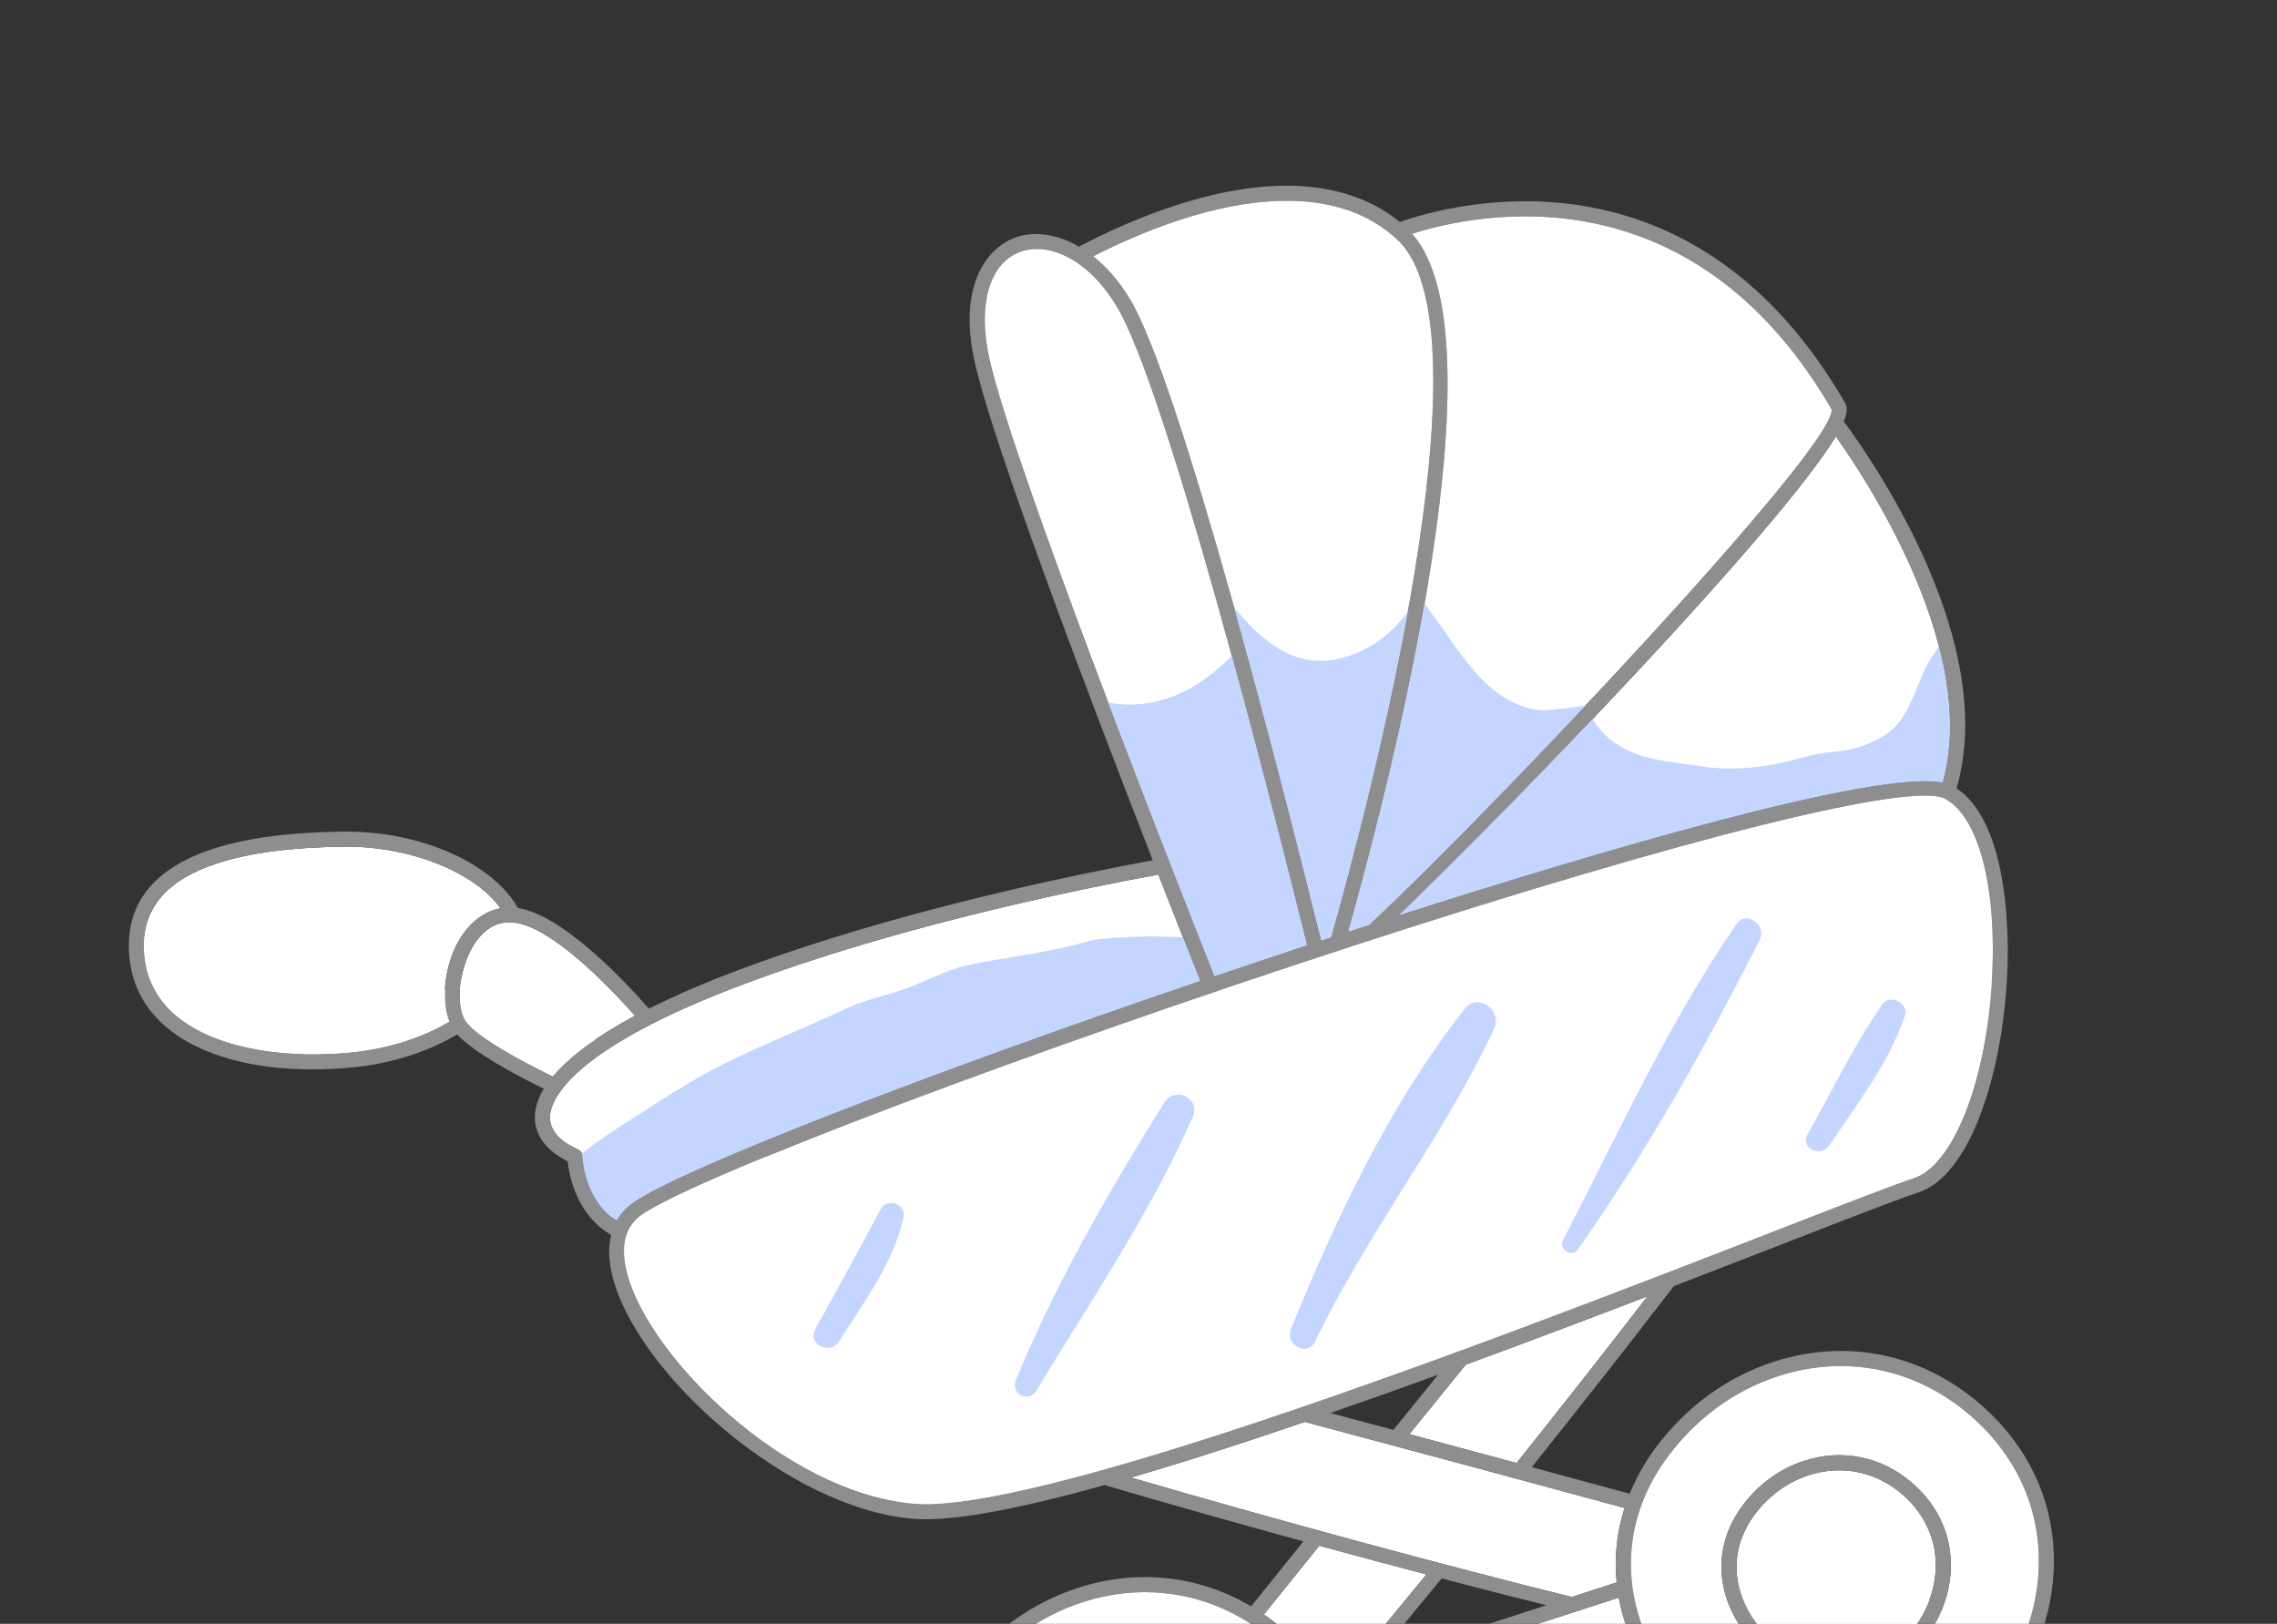
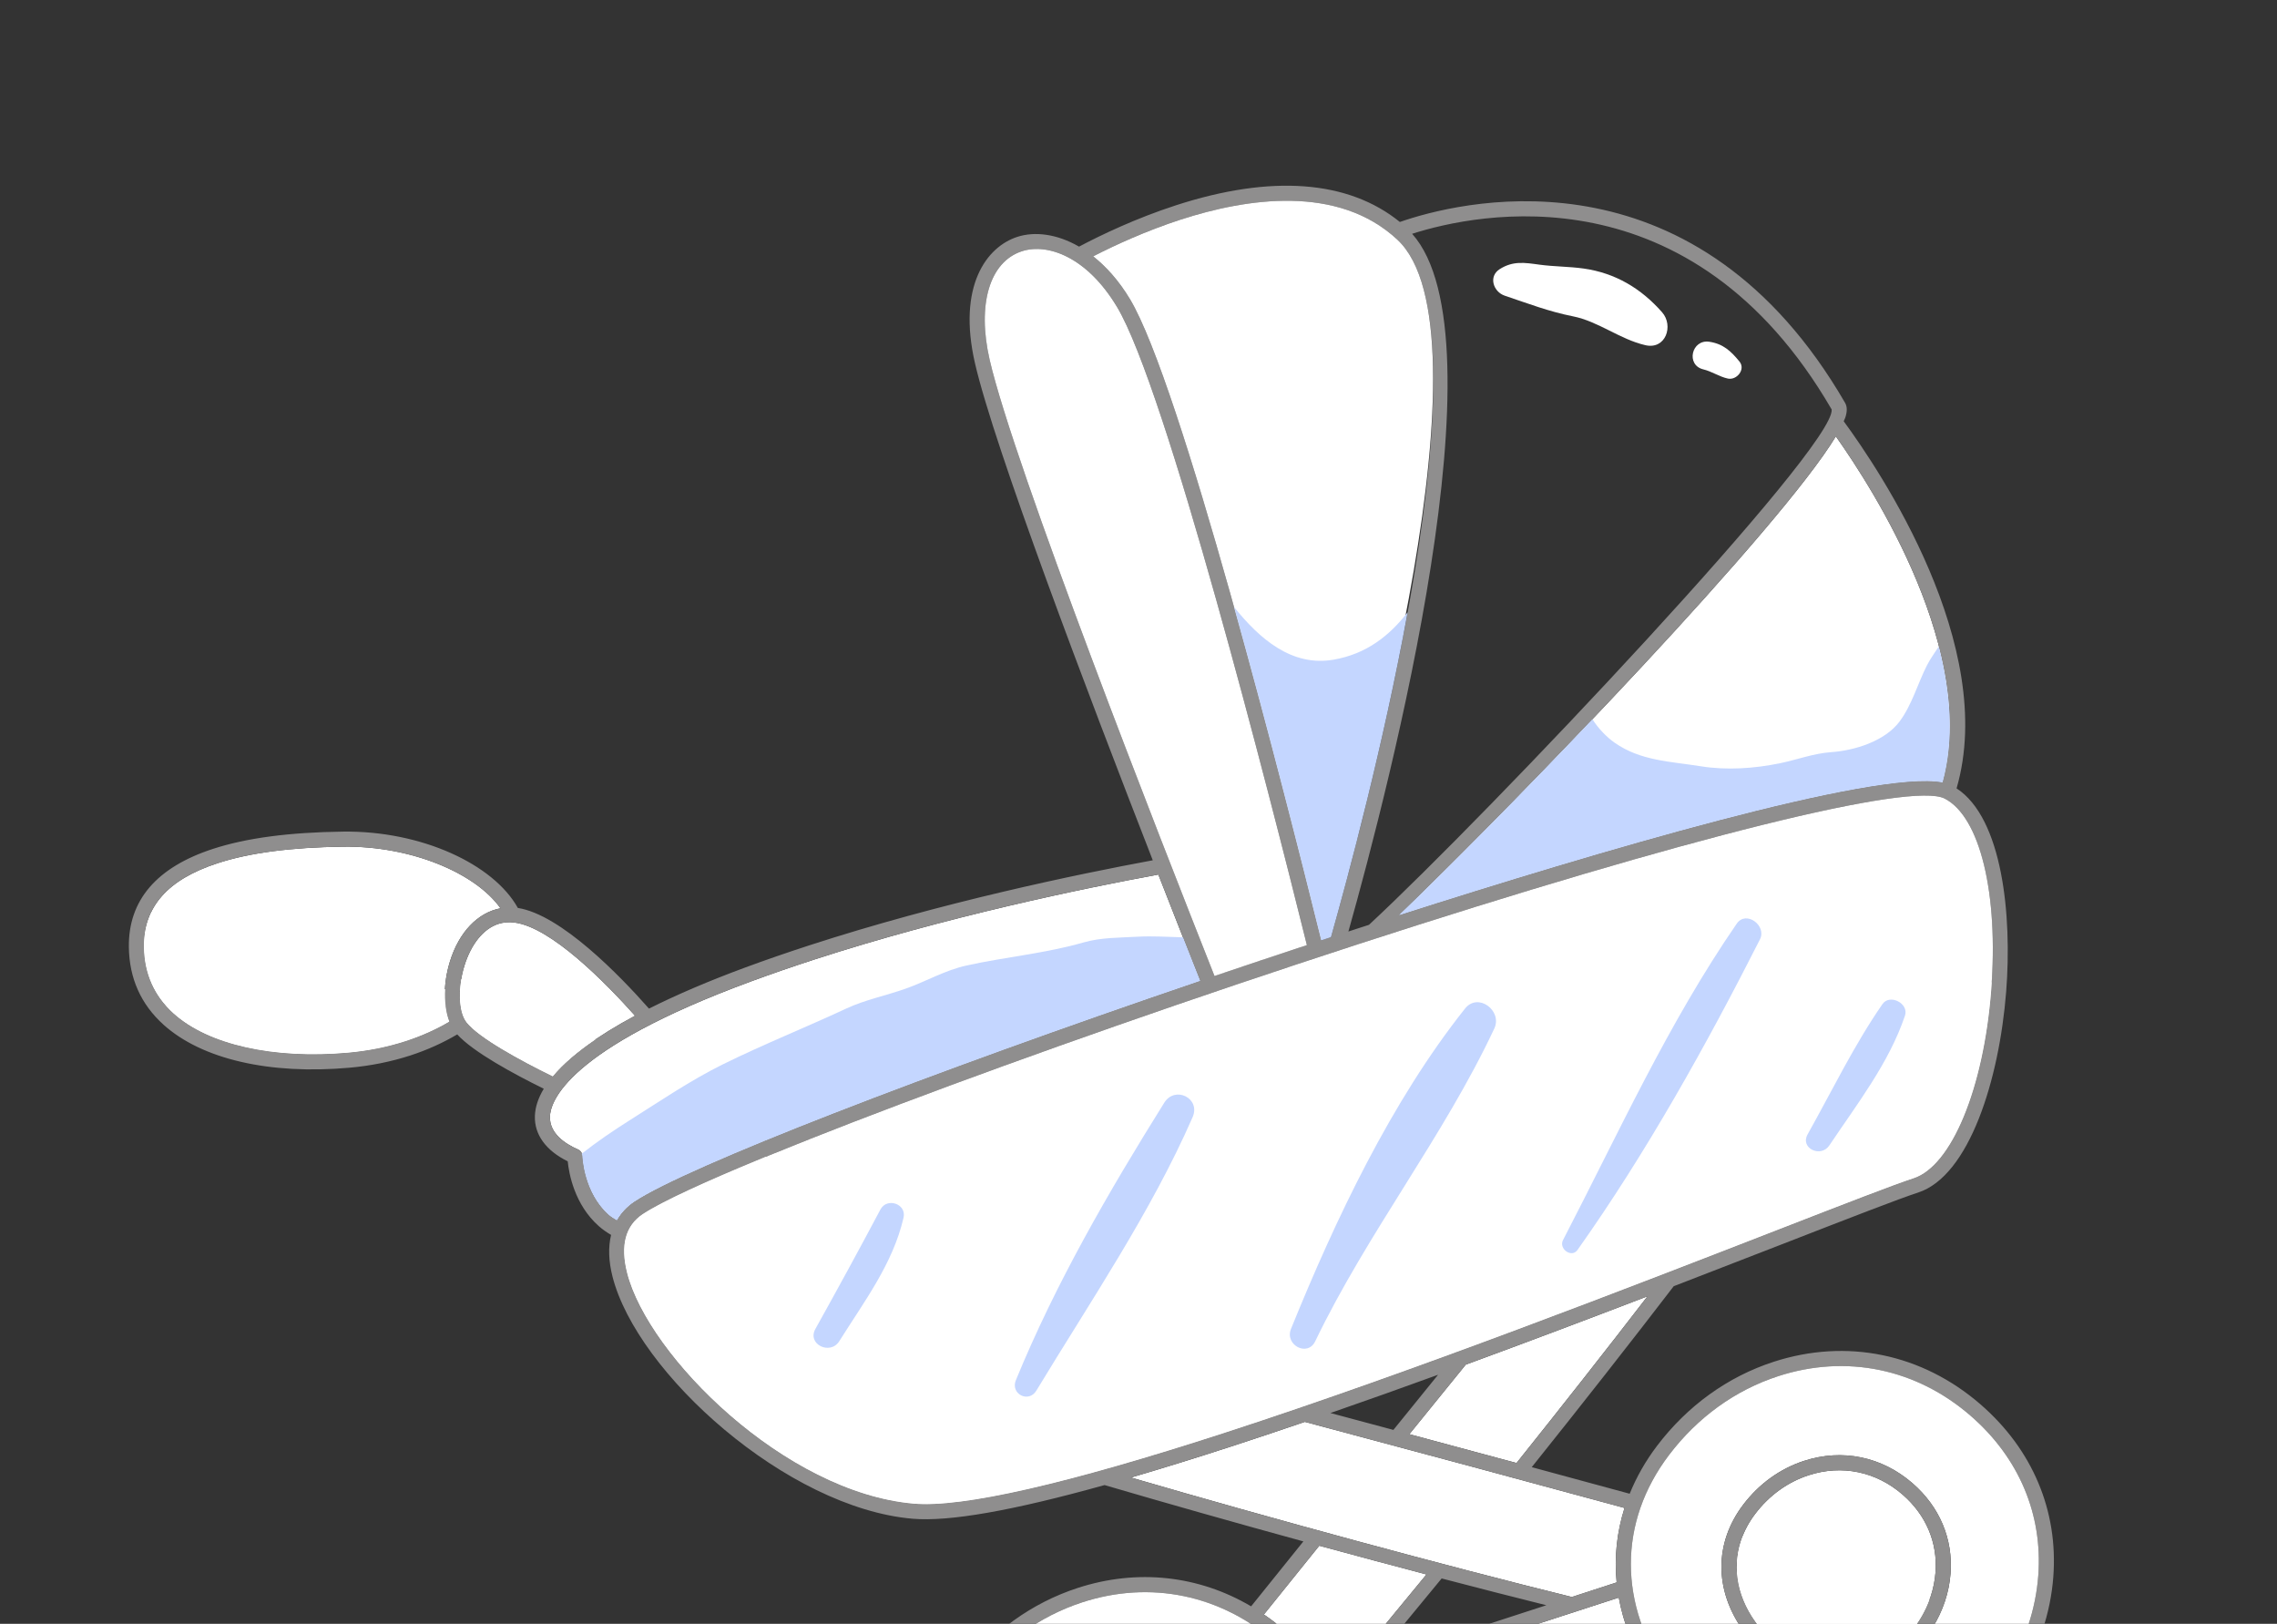
<svg xmlns="http://www.w3.org/2000/svg" width="122" height="87" viewBox="0 0 122 87" fill="none">
  <rect x="0" y="0" width="122" height="87" fill="#333333" stroke="none" />
  <g clip-path="url(#clip0_315_10513)">
    <path d="M78.535 73.114C77.534 74.345 76.521 75.594 75.513 76.84C77.468 77.365 79.4 77.885 81.254 78.386C83.694 75.333 86.114 72.255 88.273 69.452C85.212 70.627 81.907 71.876 78.535 73.114Z" fill="white" />
    <path d="M68.835 87.361C69.7 88.111 70.413 88.954 71 89.856L72.187 89.47C73.503 87.909 74.937 86.177 76.428 84.355C74.55 83.861 72.621 83.344 70.686 82.816C69.647 84.105 68.65 85.343 67.719 86.501C68.102 86.764 68.475 87.048 68.835 87.361Z" fill="white" />
    <path d="M69.912 76.181C68.554 76.645 67.211 77.095 65.897 77.522L65.895 77.522C63.973 78.147 62.213 78.691 60.593 79.163C68.186 81.377 77.364 83.87 84.215 85.564L86.619 84.782C86.486 83.437 86.628 82.094 87.041 80.794C82.144 79.463 75.894 77.775 69.912 76.181Z" fill="white" />
    <path d="M88.32 89.613C87.508 88.312 86.979 86.958 86.732 85.595L71.436 90.565C72.136 91.841 72.555 93.232 72.695 94.689L88.32 89.613Z" fill="white" />
    <path d="M18.661 56.4C19.732 56.303 20.766 56.095 21.735 55.78C22.617 55.494 23.393 55.136 24.073 54.735C23.745 53.906 23.743 52.706 24.104 51.524C24.592 49.932 25.606 48.892 26.816 48.664C25.474 46.767 22.011 45.315 18.387 45.363C15.581 45.401 13.383 45.689 11.669 46.246C8.977 47.121 7.683 48.591 7.712 50.74C7.732 52.167 8.266 53.365 9.302 54.3C11.157 55.974 14.655 56.759 18.661 56.4Z" fill="white" />
    <path d="M29.616 57.669C30.499 56.608 31.982 55.514 34.026 54.422C32.468 52.675 29.536 49.677 27.559 49.427C27.259 49.389 26.969 49.415 26.699 49.502C25.901 49.762 25.236 50.585 24.876 51.761C24.512 52.952 24.564 54.22 24.999 54.778C25.644 55.603 27.877 56.818 29.616 57.669Z" fill="white" />
    <path d="M34 64.375C36.832 62.504 49.614 57.549 64.304 52.551C63.721 51.081 62.946 49.118 62.063 46.857C58.039 47.598 50.716 49.108 43.608 51.417C42.437 51.798 41.298 52.192 40.226 52.587C30.333 56.232 29.488 59.046 29.465 59.821C29.439 60.724 30.266 61.278 30.965 61.584C31.108 61.647 31.203 61.788 31.207 61.944C31.207 61.964 31.274 63.91 32.631 65.099C32.758 65.21 32.909 65.291 33.051 65.383C33.278 64.988 33.588 64.647 34 64.375Z" fill="white" />
    <path d="M98.364 23.38C95.386 28.305 81.453 42.78 74.957 49.032C85.352 45.706 100.433 41.218 104.081 41.921C105.988 35.009 100.422 26.285 98.364 23.38Z" fill="white" />
    <path d="M98.785 22.57C98.811 22.507 98.849 22.434 98.868 22.378C98.978 22.045 98.975 21.784 98.858 21.582C90.963 7.961 78.856 10.637 75.333 11.782C75.22 11.819 75.11 11.856 75.003 11.893C72.245 9.654 68.112 9.34 62.998 11.002C60.864 11.695 59.018 12.578 57.814 13.213C56.626 12.527 55.437 12.389 54.505 12.691C52.866 13.224 51.288 15.315 52.237 19.454C53.272 23.96 58.236 37.038 61.765 46.092C57.684 46.847 50.417 48.357 43.36 50.65C42.178 51.034 41.03 51.43 39.947 51.83C37.974 52.557 36.25 53.297 34.772 54.039C33.209 52.268 30.051 49.004 27.746 48.646C26.443 46.296 22.566 44.501 18.378 44.556C15.489 44.594 13.213 44.896 11.42 45.478C8.39 46.463 6.87 48.236 6.904 50.751C6.927 52.413 7.55 53.809 8.76 54.9C10.81 56.75 14.445 57.59 18.734 57.205C19.865 57.104 20.959 56.883 21.985 56.55C22.899 56.253 23.742 55.868 24.498 55.422C25.359 56.369 27.537 57.546 29.135 58.332C28.835 58.831 28.673 59.321 28.659 59.798C28.629 60.792 29.251 61.645 30.418 62.221C30.482 62.86 30.774 64.541 32.092 65.701C32.293 65.878 32.513 66.028 32.742 66.164C32.585 66.809 32.604 67.555 32.818 68.398C34.132 73.569 42.163 80.788 48.89 81.37C50.849 81.539 54.246 80.944 59.181 79.567C62.496 80.541 66.159 81.577 69.834 82.585C68.855 83.799 67.915 84.968 67.034 86.064C64.227 84.408 60.943 84.039 57.746 85.078C55.288 85.877 53.127 87.434 51.498 89.583C48.547 93.474 48.541 98.266 51.481 102.402C54.614 106.808 59.95 108.862 64.458 107.398C65.23 107.147 65.979 106.794 66.683 106.348C70.177 104.135 72.438 100.489 72.731 96.596C72.758 96.234 72.757 95.877 72.75 95.521L88.784 90.312C91.92 94.7 97.243 96.745 101.742 95.284C102.514 95.033 103.263 94.68 103.967 94.233C107.461 92.02 109.722 88.374 110.015 84.481C110.281 80.939 108.898 77.659 106.119 75.247C102.981 72.525 98.94 71.692 95.029 72.963C92.571 73.761 90.41 75.319 88.781 77.468C88.16 78.287 87.677 79.147 87.317 80.031C85.696 79.59 83.928 79.11 82.07 78.607C84.743 75.267 87.38 71.908 89.677 68.912C91.805 68.092 93.8 67.317 95.58 66.625C99.159 65.233 101.745 64.228 102.769 63.895C105.514 63.003 107.118 57.846 107.489 53.13C107.811 49.037 107.289 43.84 104.832 42.239C107.048 34.605 100.704 25.18 98.785 22.57ZM106.684 53.067C106.27 58.328 104.557 62.465 102.519 63.127C101.474 63.467 98.878 64.476 95.287 65.872C87.504 68.898 75.742 73.473 65.645 76.753C57.174 79.506 51.56 80.787 48.96 80.563C42.065 79.969 34.734 72.655 33.6 68.198C33.226 66.727 33.511 65.668 34.445 65.049C37.688 62.906 55.235 56.284 72.762 50.589C90.368 44.869 102.41 41.878 104.188 42.784C106.089 43.752 107.091 47.884 106.684 53.067ZM105.589 75.857C108.17 78.098 109.456 81.138 109.209 84.42C108.936 88.06 106.815 91.473 103.535 93.551C102.888 93.961 102.201 94.285 101.493 94.515C97.318 95.872 92.355 93.941 89.424 89.818C86.699 85.986 86.7 81.551 89.425 77.956C90.955 75.94 92.979 74.479 95.279 73.731C98.913 72.55 102.671 73.325 105.589 75.857ZM52.141 101.932C49.415 98.1 49.416 93.665 52.141 90.07C53.671 88.054 55.695 86.592 57.995 85.845C61.629 84.664 65.388 85.438 68.305 87.971C70.887 90.211 72.172 93.253 71.925 96.534C71.652 100.174 69.531 103.587 66.251 105.665C65.604 106.075 64.916 106.399 64.209 106.629C60.034 107.985 55.071 106.055 52.141 101.932ZM77.243 84.57C79.199 85.082 81.088 85.565 82.852 86.005L73.549 89.028C74.718 87.635 75.962 86.134 77.243 84.57ZM76.428 84.356C74.937 86.178 73.503 87.909 72.187 89.471L71 89.856C70.412 88.955 69.7 88.112 68.835 87.361C68.475 87.049 68.102 86.764 67.72 86.502C68.651 85.344 69.648 84.105 70.687 82.817C72.622 83.344 74.551 83.861 76.428 84.356ZM71.436 90.565L86.732 85.595C86.98 86.958 87.508 88.312 88.32 89.612L72.695 94.689C72.556 93.231 72.137 91.84 71.436 90.565ZM86.619 84.781L84.214 85.563C77.363 83.869 68.185 81.376 60.592 79.162C62.212 78.69 63.972 78.146 65.895 77.522L65.896 77.521C67.211 77.094 68.553 76.645 69.912 76.18C75.893 77.774 82.143 79.462 87.04 80.793C86.627 82.094 86.485 83.437 86.619 84.781ZM71.283 75.707C73.196 75.044 75.128 74.356 77.052 73.656C76.255 74.638 75.455 75.625 74.657 76.611C73.534 76.309 72.406 76.007 71.283 75.707ZM75.514 76.84C76.522 75.595 77.535 74.346 78.536 73.114C81.908 71.877 85.213 70.627 88.274 69.452C86.114 72.256 83.695 75.334 81.255 78.387C79.4 77.885 77.469 77.365 75.514 76.84ZM31.207 61.943C31.202 61.787 31.108 61.646 30.964 61.583C30.266 61.277 29.438 60.724 29.465 59.82C29.488 59.046 30.332 56.232 40.225 52.587C41.298 52.191 42.437 51.797 43.608 51.417C50.715 49.107 58.038 47.597 62.063 46.856C62.946 49.117 63.72 51.08 64.304 52.55C49.614 57.548 36.831 62.502 34 64.374C33.588 64.646 33.277 64.987 33.05 65.381C32.908 65.289 32.758 65.208 32.63 65.097C31.274 63.91 31.207 61.964 31.207 61.943ZM25 54.777C24.565 54.22 24.513 52.951 24.877 51.761C25.236 50.584 25.901 49.761 26.7 49.502C26.969 49.414 27.259 49.389 27.56 49.427C29.535 49.677 32.468 52.675 34.027 54.421C31.982 55.514 30.5 56.607 29.617 57.668C27.878 56.818 25.644 55.603 25 54.777ZM7.712 50.739C7.683 48.59 8.977 47.12 11.669 46.246C13.383 45.689 15.581 45.4 18.387 45.363C22.011 45.315 25.473 46.767 26.816 48.664C25.606 48.891 24.592 49.932 24.104 51.524C23.742 52.706 23.745 53.906 24.072 54.735C23.393 55.136 22.616 55.494 21.734 55.78C20.765 56.095 19.732 56.303 18.661 56.4C14.655 56.758 11.157 55.973 9.301 54.3C8.265 53.365 7.731 52.167 7.712 50.739ZM53.025 19.272C52.344 16.304 53.022 14.023 54.755 13.46C56.131 13.013 58.239 13.761 59.848 16.44C62.466 20.798 67.987 42.434 70.024 50.636C68.359 51.184 66.705 51.738 65.073 52.29C62.178 44.985 54.325 24.937 53.025 19.272ZM74.874 12.845C80.027 17.659 73.407 42.807 71.314 50.212C71.141 50.268 70.968 50.325 70.795 50.382C68.74 42.081 63.244 20.522 60.541 16.024C59.94 15.023 59.264 14.285 58.571 13.732C59.743 13.133 61.396 12.371 63.248 11.77C66.793 10.618 71.688 9.87 74.874 12.845ZM74.957 49.033C81.454 42.781 95.386 28.305 98.364 23.381C100.422 26.285 105.987 35.01 104.08 41.921C100.434 41.219 85.351 45.707 74.957 49.033ZM98.14 21.939C98.336 23.973 79.734 43.626 73.349 49.55C73.067 49.642 72.786 49.732 72.513 49.821C72.424 49.85 72.335 49.88 72.246 49.909C74.504 41.899 80.642 18.104 75.661 12.526C79.131 11.416 90.622 8.985 98.14 21.939Z" fill="#8F8E8E" />
-     <path d="M75.66 12.526C80.642 18.104 74.503 41.899 72.245 49.908C72.335 49.879 72.423 49.85 72.513 49.821C72.785 49.732 73.067 49.642 73.349 49.55C79.733 43.626 98.334 23.973 98.139 21.939C90.622 8.985 79.13 11.417 75.66 12.526Z" fill="white" />
-     <path d="M60.541 16.023C63.244 20.523 68.74 42.082 70.795 50.382C70.968 50.325 71.141 50.268 71.314 50.212C73.407 42.807 80.027 17.658 74.874 12.845C71.689 9.87 66.794 10.618 63.248 11.77C61.397 12.372 59.743 13.134 58.572 13.733C59.265 14.284 59.94 15.023 60.541 16.023Z" fill="white" />
+     <path d="M60.541 16.023C63.244 20.523 68.74 42.082 70.795 50.382C73.407 42.807 80.027 17.658 74.874 12.845C71.689 9.87 66.794 10.618 63.248 11.77C61.397 12.372 59.743 13.134 58.572 13.733C59.265 14.284 59.94 15.023 60.541 16.023Z" fill="white" />
    <path d="M65.072 52.292C66.704 51.738 68.358 51.186 70.023 50.637C67.987 42.435 62.466 20.798 59.847 16.441C58.239 13.762 56.13 13.014 54.754 13.461C53.022 14.024 52.343 16.305 53.024 19.273C54.325 24.937 62.177 44.985 65.072 52.292Z" fill="white" />
    <path d="M104.189 42.784C102.41 41.879 90.369 44.869 72.763 50.589C55.237 56.284 37.689 62.906 34.446 65.049C33.511 65.667 33.227 66.726 33.602 68.198C34.735 72.655 42.066 79.969 48.961 80.562C51.561 80.787 57.175 79.506 65.646 76.753C75.743 73.473 87.505 68.898 95.288 65.872C98.879 64.475 101.475 63.466 102.52 63.127C104.558 62.465 106.271 58.327 106.685 53.067C107.092 47.884 106.089 43.752 104.189 42.784Z" fill="white" />
    <path d="M71.926 96.536C72.172 93.254 70.887 90.212 68.305 87.972C65.388 85.439 61.63 84.665 57.995 85.846C55.695 86.594 53.67 88.054 52.141 90.071C49.415 93.666 49.415 98.1 52.141 101.933C55.071 106.056 60.034 107.986 64.209 106.63C64.917 106.4 65.605 106.076 66.251 105.666C69.531 103.588 71.652 100.175 71.926 96.536ZM62.899 102.067L62.898 102.067C60.534 102.834 57.74 101.763 56.103 99.461C54.562 97.292 54.566 94.778 56.116 92.735C56.965 91.615 58.092 90.802 59.377 90.385C61.425 89.719 63.541 90.155 65.184 91.58C66.641 92.843 67.365 94.563 67.226 96.422C67.072 98.456 65.894 100.359 64.071 101.512C63.7 101.749 63.306 101.935 62.899 102.067Z" fill="white" />
    <path d="M89.424 89.818C92.354 93.94 97.317 95.871 101.493 94.514C102.2 94.285 102.888 93.961 103.535 93.55C106.814 91.473 108.936 88.059 109.209 84.42C109.456 81.138 108.169 78.097 105.588 75.857C102.671 73.324 98.913 72.55 95.279 73.731C92.978 74.478 90.954 75.939 89.425 77.956C86.699 81.551 86.699 85.985 89.424 89.818ZM93.398 80.621C94.248 79.5 95.375 78.687 96.659 78.27C98.707 77.605 100.824 78.04 102.467 79.465C103.924 80.729 104.648 82.448 104.509 84.307C104.356 86.341 103.176 88.244 101.354 89.399C100.983 89.634 100.589 89.82 100.182 89.952C97.817 90.72 95.023 89.649 93.387 87.347C91.845 85.179 91.85 82.664 93.398 80.621Z" fill="white" />
    <path d="M94.046 86.879C95.479 88.896 97.899 89.844 99.932 89.184C100.275 89.073 100.608 88.916 100.921 88.717C102.529 87.698 103.569 86.028 103.703 84.247C103.824 82.65 103.196 81.168 101.938 80.076C100.515 78.841 98.683 78.463 96.91 79.039C95.784 79.404 94.793 80.121 94.043 81.109C92.718 82.856 92.719 85.013 94.046 86.879Z" fill="white" />
    <path d="M93.387 87.347C95.023 89.649 97.817 90.72 100.182 89.953C100.589 89.82 100.983 89.635 101.354 89.399C103.176 88.245 104.356 86.341 104.508 84.307C104.648 82.449 103.923 80.729 102.467 79.466C100.824 78.04 98.708 77.605 96.659 78.271C95.376 78.688 94.248 79.501 93.398 80.622C91.85 82.663 91.845 85.178 93.387 87.347ZM101.938 80.076C103.196 81.168 103.823 82.649 103.702 84.246C103.569 86.027 102.528 87.698 100.921 88.716C100.608 88.916 100.275 89.072 99.932 89.184C97.899 89.844 95.479 88.895 94.045 86.879C92.719 85.013 92.718 82.856 94.042 81.109C94.792 80.121 95.783 79.404 96.909 79.039C98.681 78.463 100.514 78.841 101.938 80.076Z" fill="#8F8E8E" />
    <path d="M20.213 53.322C16.483 53.234 12.752 51.824 9.617 49.856C9.122 49.546 8.546 49.261 8.111 48.884C7.845 49.437 7.703 50.048 7.712 50.738C7.731 52.165 8.265 53.363 9.301 54.298C11.157 55.972 14.656 56.757 18.661 56.398C19.732 56.301 20.766 56.093 21.734 55.779C22.616 55.492 23.393 55.134 24.072 54.734C23.883 54.254 23.816 53.645 23.852 52.994C22.662 53.205 21.459 53.351 20.213 53.322Z" fill="white" />
    <path d="M71.445 35.345C69.206 35.731 67.479 34.218 66.12 32.524C68.012 39.294 69.804 46.379 70.795 50.382C70.968 50.325 71.141 50.268 71.314 50.212C72.26 46.864 74.13 39.888 75.421 32.805C74.437 34.07 73.208 35.041 71.445 35.345Z" fill="#C4D6FF" />
-     <path d="M82.725 38.061C80.164 37.918 78.666 35.647 77.335 33.73C77.087 33.373 76.671 32.856 76.333 32.316C75.111 39.313 73.276 46.254 72.246 49.908C72.335 49.879 72.424 49.849 72.513 49.82C72.786 49.732 73.067 49.641 73.349 49.549C75.916 47.167 80.46 42.565 84.961 37.781C84.224 37.922 83.48 38.019 82.725 38.061Z" fill="#C4D6FF" />
    <path d="M103.879 34.636C103.653 34.98 103.413 35.319 103.244 35.649C102.748 36.626 102.438 37.776 101.773 38.663C100.988 39.708 99.378 40.208 98.141 40.296C97.156 40.365 96.328 40.695 95.375 40.892C94 41.177 92.508 41.278 91.125 41.055C89.502 40.794 87.898 40.771 86.503 39.787C86.079 39.487 85.639 39.037 85.322 38.535C81.462 42.597 77.596 46.494 74.957 49.033C85.351 45.707 100.433 41.219 104.081 41.921C104.722 39.6 104.509 37.077 103.879 34.636Z" fill="#C4D6FF" />
-     <path d="M61.828 37.611C60.929 37.799 60.149 37.782 59.385 37.644C61.587 43.451 63.805 49.092 65.072 52.291C66.704 51.738 68.358 51.185 70.023 50.637C69.152 47.129 67.643 41.163 65.997 35.143C64.821 36.305 63.533 37.255 61.828 37.611Z" fill="#C4D6FF" />
    <path d="M63.382 50.22C62.577 50.2 61.767 50.141 60.969 50.186C60.01 50.24 58.992 50.224 58.062 50.492C56.019 51.081 53.871 51.269 51.785 51.73C50.614 51.99 49.646 52.572 48.528 52.969C47.475 53.343 46.356 53.563 45.34 54.036C43.149 55.057 40.915 55.948 38.746 57.017C37.017 57.87 35.354 59 33.724 60.03C32.829 60.597 31.982 61.173 31.165 61.816C31.181 61.858 31.205 61.897 31.205 61.943C31.206 61.963 31.273 63.909 32.629 65.098C32.757 65.209 32.907 65.291 33.05 65.382C33.276 64.988 33.587 64.647 33.999 64.376C36.831 62.504 49.613 57.55 64.303 52.551C64.035 51.874 63.724 51.087 63.382 50.22Z" fill="#C4D6FF" />
    <path d="M31.899 55.695C31.295 55.333 30.673 55 30.061 54.693C28.639 53.979 27.124 53.352 25.638 52.781C25.271 52.641 24.99 52.521 24.716 52.459C24.552 53.417 24.649 54.329 25 54.777C25.645 55.603 27.878 56.818 29.617 57.669C30.156 57.02 30.921 56.36 31.899 55.695Z" fill="white" />
    <path d="M102.519 63.127C104.557 62.465 106.27 58.327 106.684 53.067C106.696 52.914 106.703 52.766 106.712 52.614C106.072 53.191 105.429 53.765 104.777 54.328C102.057 56.678 99.381 59.072 96.343 60.993C95.24 61.69 94.128 62.383 92.91 62.87C91.937 63.259 90.813 63.423 89.791 63.657C87.385 64.204 84.958 64.674 82.593 65.394C79.855 66.229 77.166 67.17 74.378 67.83C72.846 68.192 71.24 68.089 69.681 68.272C67.69 68.506 65.777 68.691 63.771 68.721C61.613 68.754 59.445 68.865 57.299 68.545C54.654 68.151 52.104 67.054 49.583 66.199C46.609 65.192 43.951 63.994 41.369 62.208C41.255 62.13 41.141 62.056 41.028 61.978C37.77 63.317 35.437 64.392 34.445 65.047C33.511 65.665 33.226 66.724 33.601 68.196C34.734 72.653 42.065 79.966 48.96 80.56C51.56 80.785 57.174 79.503 65.645 76.751C75.742 73.47 87.504 68.896 95.287 65.87C98.878 64.476 101.474 63.466 102.519 63.127Z" fill="white" />
    <path d="M103.38 85.697C102.196 86.106 100.91 86.202 99.639 86.148C97.346 86.051 95.412 85.232 94.04 83.348C93.781 82.993 93.569 82.646 93.383 82.29C92.792 83.774 93.005 85.414 94.046 86.878C95.48 88.894 97.9 89.843 99.933 89.183C100.276 89.072 100.608 88.915 100.922 88.715C102.081 87.982 102.938 86.907 103.38 85.697Z" fill="white" />
    <path d="M89.054 16.731C87.928 15.451 86.542 14.623 84.84 14.386C84.06 14.277 83.267 14.287 82.483 14.18C81.679 14.07 81.068 13.969 80.357 14.417C79.73 14.813 80.016 15.639 80.623 15.842C81.87 16.26 82.979 16.691 84.282 16.949C85.633 17.216 86.788 18.177 88.157 18.494C89.25 18.747 89.684 17.447 89.054 16.731Z" fill="white" />
    <path d="M93.2 19.371C92.743 18.813 92.332 18.426 91.59 18.311C90.629 18.162 90.311 19.564 91.268 19.792C91.72 19.9 92.109 20.18 92.575 20.282C93.048 20.387 93.544 19.793 93.2 19.371Z" fill="white" />
    <path d="M101.419 30.466C101.139 30.109 100.93 29.69 100.697 29.301C100.405 28.815 99.837 28.572 99.584 28.088C99.169 27.293 98.065 27.964 98.248 28.731C98.399 29.365 98.907 29.777 99.168 30.355C99.487 31.064 99.978 31.677 100.828 31.625C101.358 31.593 101.785 30.93 101.419 30.466Z" fill="white" />
    <path d="M69.266 13.707C67.717 11.57 64.959 12.907 63.347 14.295C62.804 14.762 63.047 15.524 63.765 15.581C64.151 15.611 64.396 15.53 64.739 15.351C65.239 15.092 65.819 15.062 66.368 14.962C67.123 14.823 67.861 14.959 68.631 14.955C69.231 14.951 69.62 14.196 69.266 13.707Z" fill="white" />
    <path d="M19.649 46.965C17.804 46.205 14.628 46.918 12.992 47.976C12.678 48.179 12.843 48.692 13.218 48.671C14.167 48.617 15.104 48.388 16.053 48.293C17.15 48.183 18.298 48.446 19.37 48.254C19.959 48.148 20.36 47.258 19.649 46.965Z" fill="white" />
    <path d="M47.173 64.801C46.034 66.949 44.87 69.077 43.688 71.201C43.23 72.024 44.485 72.63 44.97 71.855C46.295 69.739 47.84 67.715 48.411 65.243C48.584 64.498 47.523 64.141 47.173 64.801Z" fill="#C4D6FF" />
    <path d="M62.38 59.082C59.409 63.838 56.561 68.752 54.429 73.949C54.128 74.683 55.112 75.191 55.526 74.508C58.396 69.765 61.68 64.936 63.899 59.856C64.343 58.839 62.959 58.154 62.38 59.082Z" fill="#C4D6FF" />
    <path d="M78.496 54.036C74.544 59.007 71.547 65.341 69.17 71.2C68.822 72.058 70.056 72.721 70.469 71.862C73.263 66.051 77.344 60.905 80.064 55.106C80.511 54.152 79.195 53.157 78.496 54.036Z" fill="#C4D6FF" />
    <path d="M93.055 49.485C89.374 54.827 86.725 60.7 83.745 66.441C83.503 66.906 84.204 67.418 84.521 66.97C88.19 61.797 91.43 55.987 94.296 50.332C94.674 49.588 93.555 48.761 93.055 49.485Z" fill="#C4D6FF" />
    <path d="M100.859 53.799C99.338 55.998 98.16 58.442 96.852 60.774C96.43 61.526 97.561 62.049 98.016 61.368C99.502 59.144 101.205 56.969 102.068 54.414C102.287 53.763 101.254 53.229 100.859 53.799Z" fill="#C4D6FF" />
  </g>
  <defs>
    <clipPath id="clip0_315_10513">
      <rect width="122" height="87" fill="white" />
    </clipPath>
  </defs>
</svg>